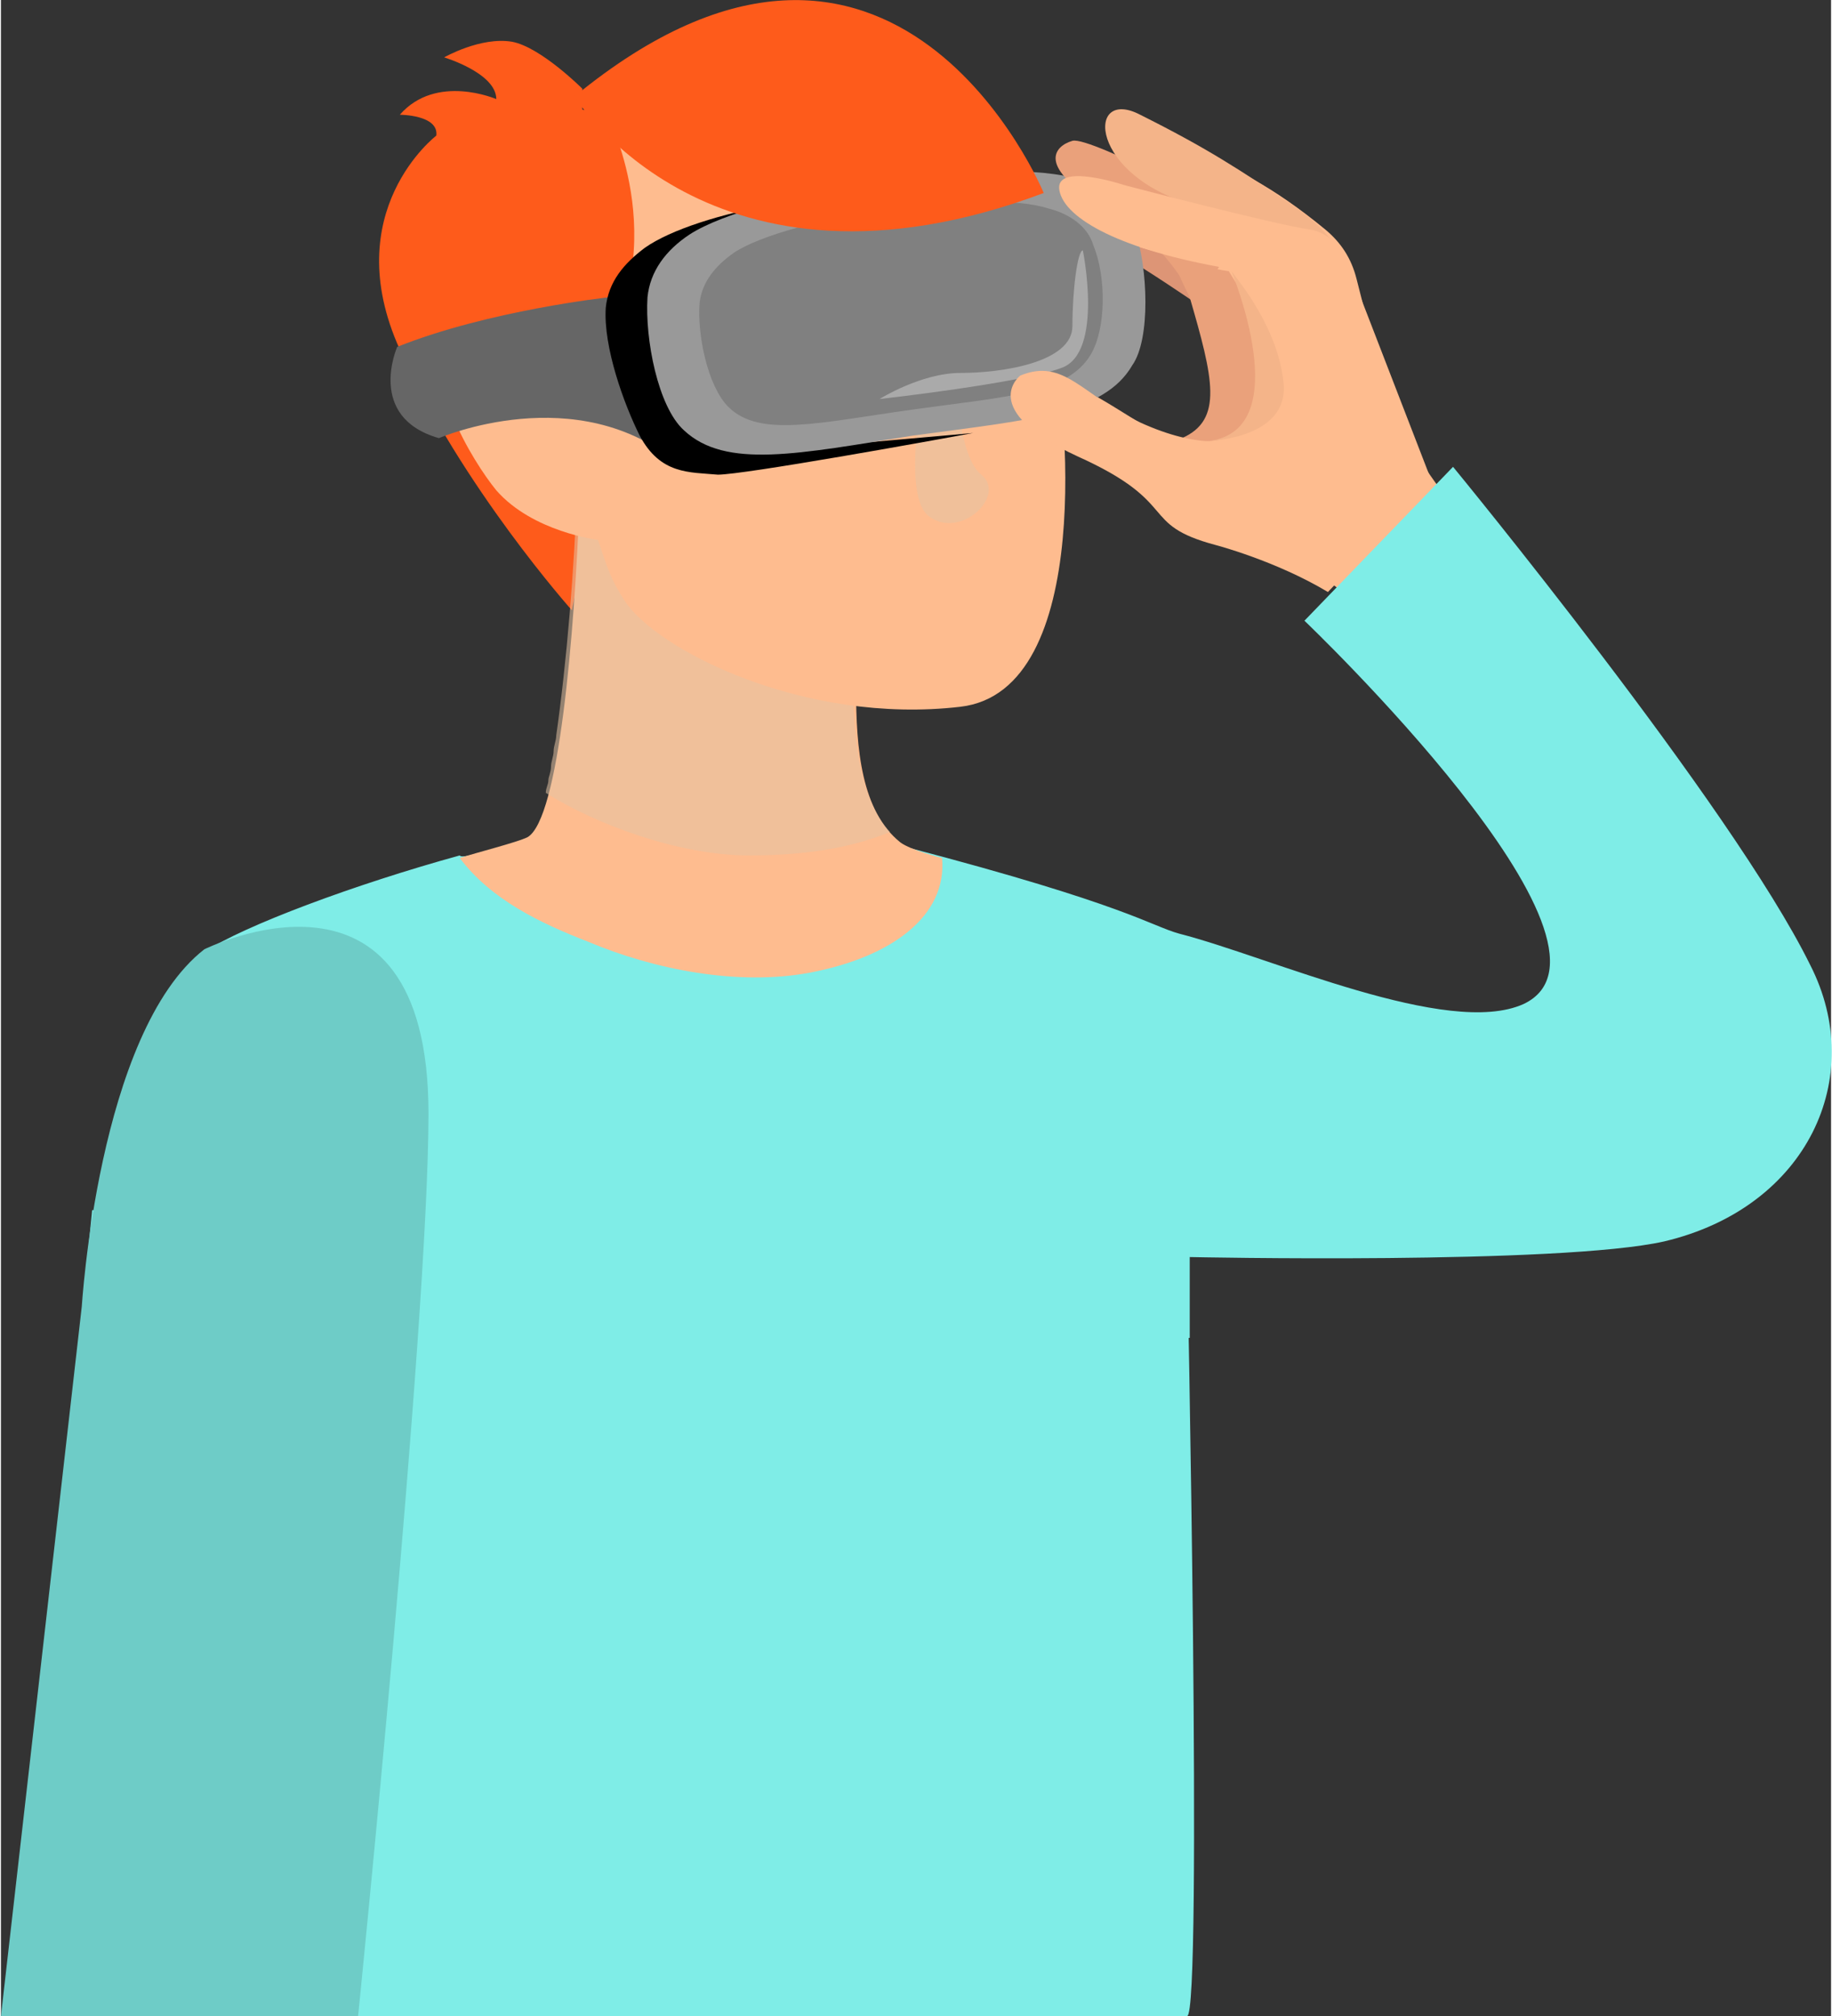
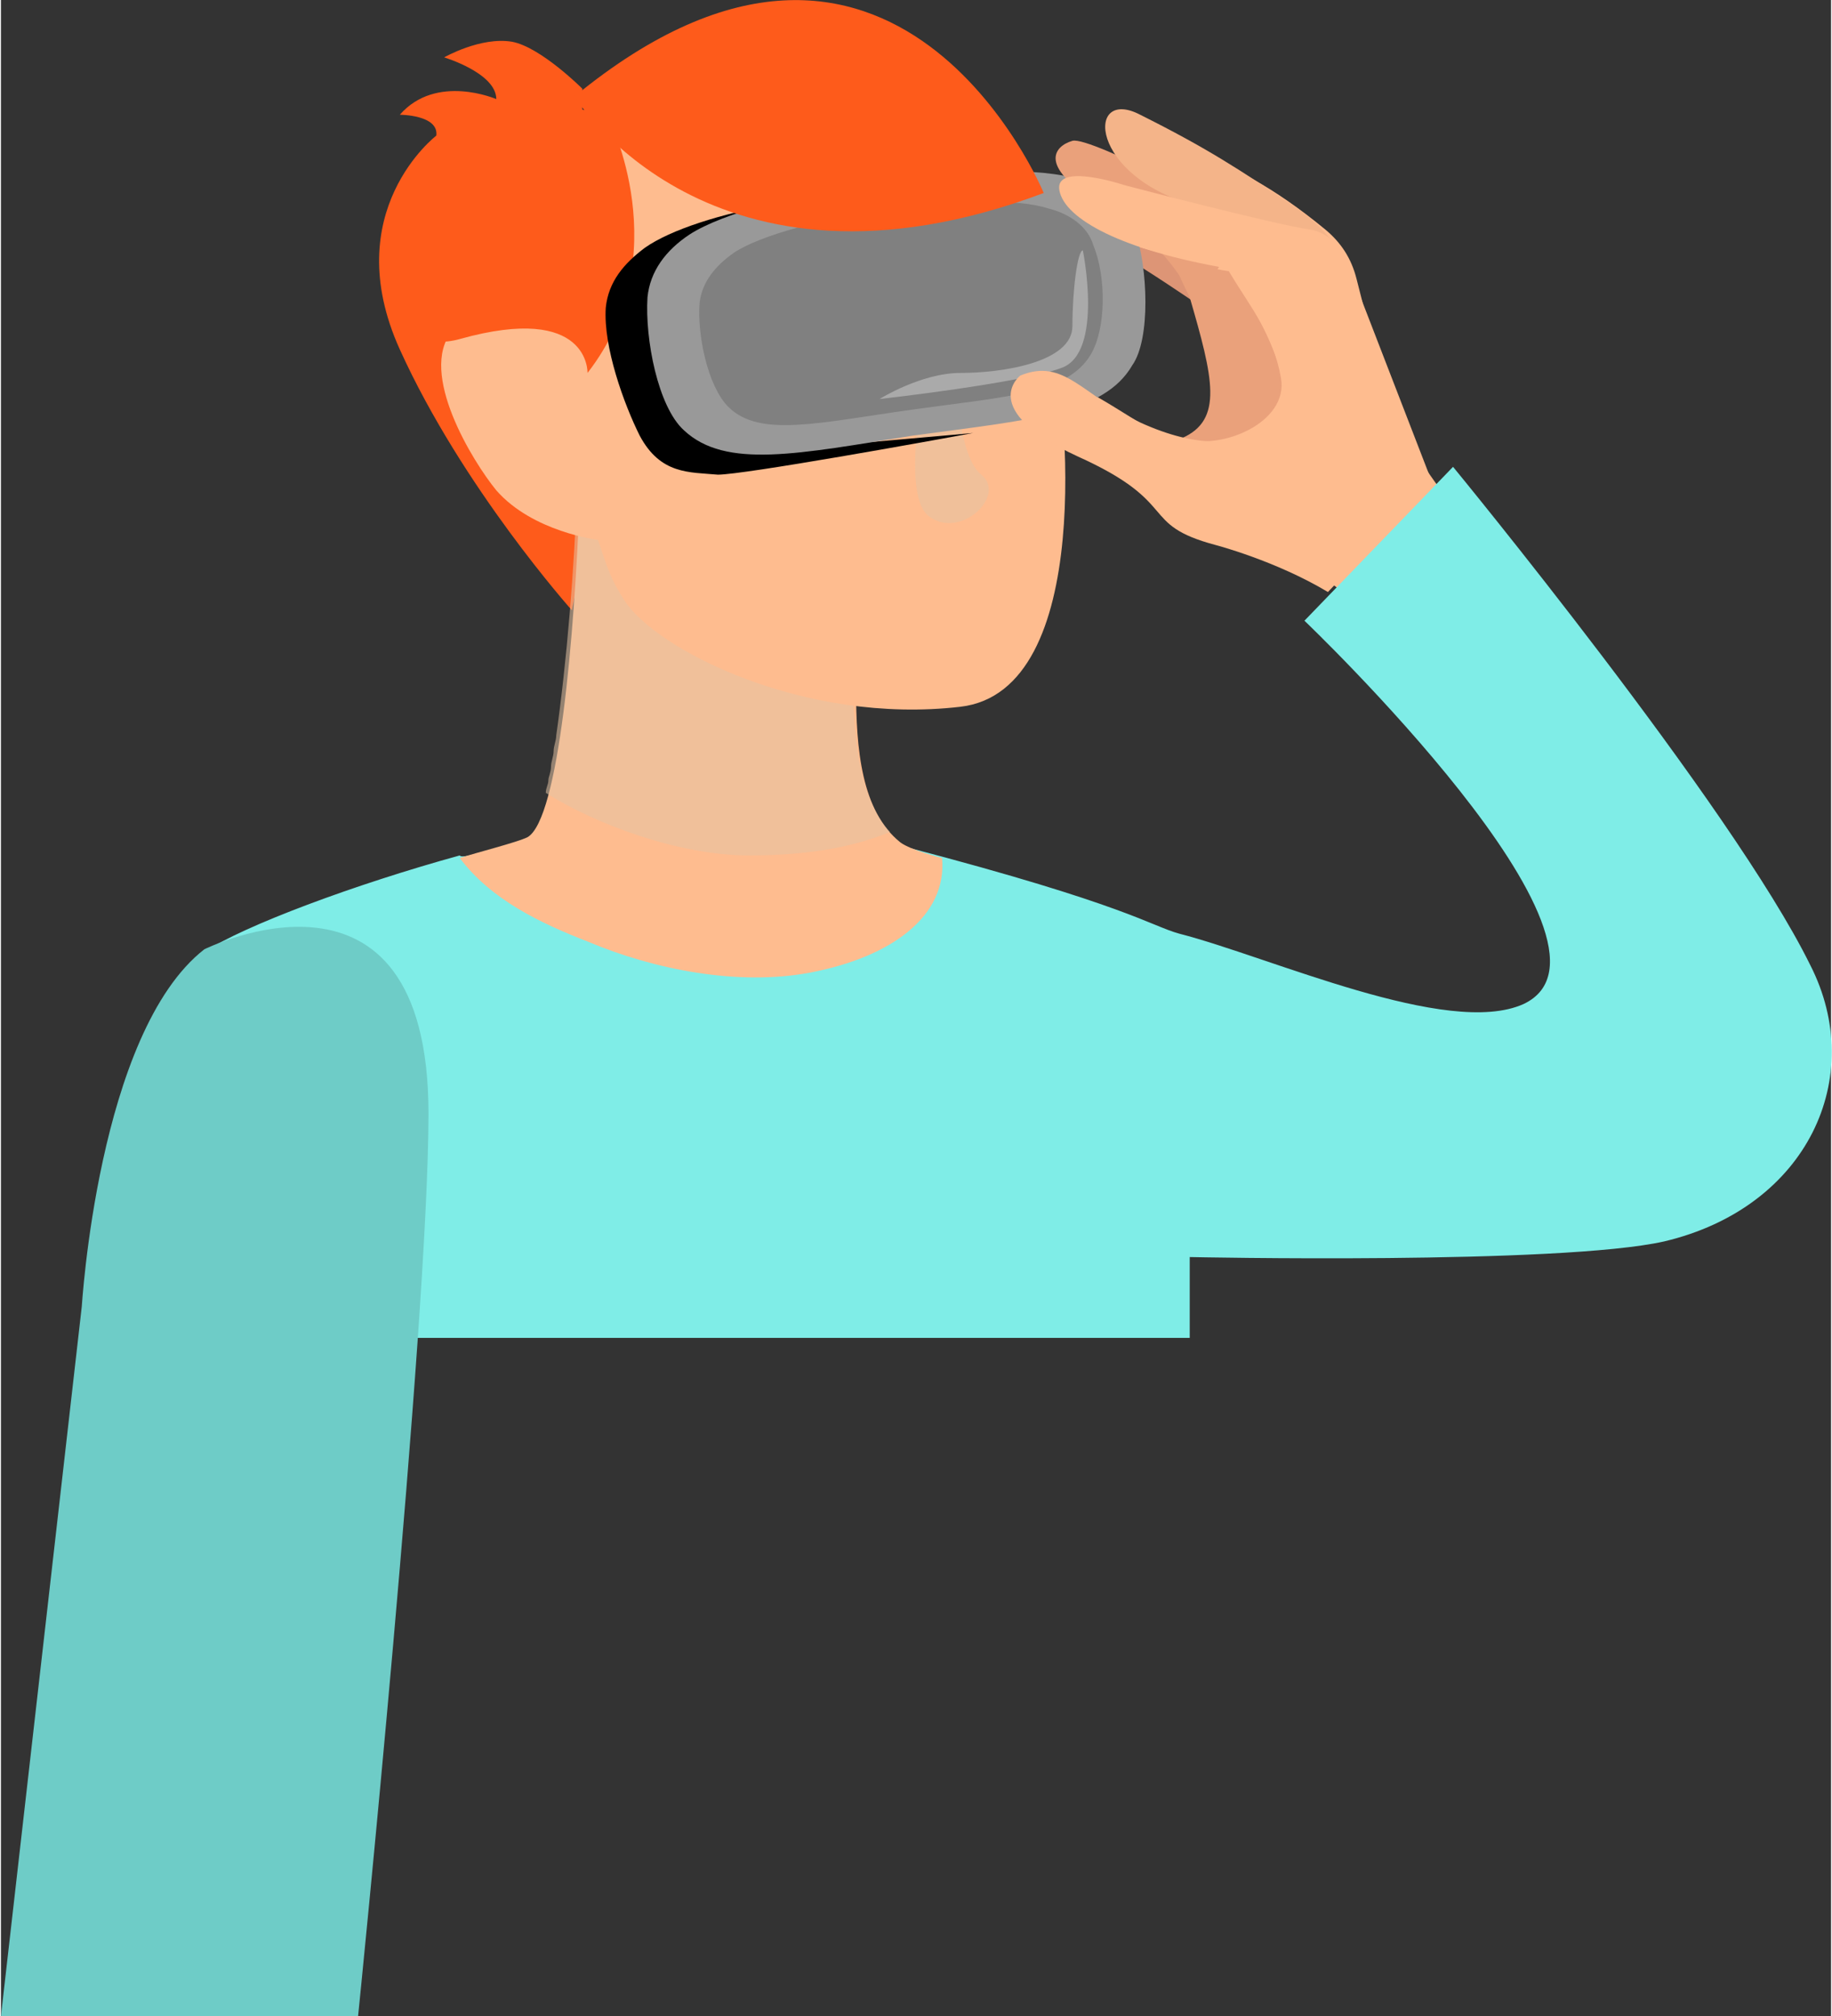
<svg xmlns="http://www.w3.org/2000/svg" version="1.1" x="0px" y="0px" width="70px" height="77px" viewBox="0 0 70.2 77.3" style="overflow:visible;enable-background:new 0 0 70.2 77.3;" xml:space="preserve" aria-hidden="true">
  <rect x="0" y="0" width="70.2" height="77.3" fill="#333333" stroke="none" />
  <style type="text/css">
	.st0-60c0babba5747{fill:#DD9576;}
	.st1-60c0babba5747{fill:#FEBC8F;}
	.st2-60c0babba5747{fill:#EAA17B;}
	.st3-60c0babba5747{fill:#FE5B1B;}
	.st4-60c0babba5747{fill:#7FEDE7;}
	.st5-60c0babba5747{opacity:0.55;fill:#E4C3A3;}
	.st6-60c0babba5747{fill:#666666;}
	.st7-60c0babba5747{fill:#999999;}
	.st8-60c0babba5747{fill:#808080;}
	.st9-60c0babba5747{opacity:0.33;fill:#FFFFFF;}
	.st10-60c0babba5747{fill:#6ECCC7;}
	.st11-60c0babba5747{fill:#F4B489;}
</style>
  <defs>
    <linearGradient class="cerosgradient" data-cerosgradient="true" id="CerosGradient_id5dc77d7e2" gradientUnits="userSpaceOnUse" x1="50%" y1="100%" x2="50%" y2="0%">
      <stop offset="0%" stop-color="#d1d1d1" />
      <stop offset="100%" stop-color="#d1d1d1" />
    </linearGradient>
    <linearGradient />
  </defs>
  <g>
    <path class="st0-60c0babba5747" d="M45.8,11.6c0,0-1.9-1.3-2.8-1.8c-0.9-0.5-2.8-1.5-2.3-2.4c0.5-0.9,3.8,1.4,3.8,1.4l1.9,0.8L45.8,11.6z" />
    <path class="st1-60c0babba5747" d="M52.3,23.4c0,0-1.7-1.6-3.5-2.3c-1.7-0.6-3.5-1.3-4.5-2.1c-2.1-1.4-5-2.1-5.1-3.3c0-1,0.7-1.3,1.7-1   c1.6,0.5,3.3,2.2,4.5,2.1c1.9-0.3,1.3-4-0.5-7c0,0-4.1-0.9-4.2-2.1c-0.1-0.4,0.3-1,1.1-0.8c1.6,0.2,4,0.9,4.9,1.5   c0,0-2.6-0.8-2.6-1.9c0-1.1,2.7-1,6.7,2.3c0.6,0.5,1,1.1,1.2,1.9c0.4,1.6,1.1,4.3,1.5,5.2c0.5,1.3,2.1,3.5,2.6,3.9   C56,19.7,57,23.6,52.3,23.4z" />
    <path class="st2-60c0babba5747" d="M49.1,14.5c0.3,1.7-2.3,2.8-3.8,2.3c1.6-0.7,1.2-2.3,0.3-5.4C45.4,11,44.9,10,45,9.8c0.7,0.3,1.4,0.5,2.1,0.6   C48,11.9,48.8,12.8,49.1,14.5z" />
    <path class="st3-60c0babba5747" d="M22.3,3.4c0,0-1.6-1.6-2.7-1.8C18.4,1.4,17,2.2,17,2.2s2,0.6,2,1.6c0,0-2.3-1-3.7,0.6c0,0,1.5,0,1.4,0.8   c0,0-3.8,2.9-1.4,8.2s6.6,10,6.6,10l0.8-3.9L20.9,8.9l1.4-4.6L22.3,3.4z" />
    <g>
      <path class="st4-60c0babba5747" d="M69.4,37c-3-6.1-13.7-19.1-13.7-19.1l-5.7,5.9c0,0,13.1,12.5,8.4,14.7c-2.9,1.3-9.7-1.8-13.2-2.7    c-1.1-0.3-2-1.1-10.4-3.3c-0.1,0.2-2.5,3-5.9,2.9c-3.3,0.1-6.8-0.4-9.2-2.9c-0.2-0.2-2,0.5-2.1,0.3c-4,1.1-8.3,2.7-9.8,3.7    c-3.9,2.7-4.3,14.8-4.3,14.8l25.5,0l16.6,0v-3.1c0,0,14.2,0.3,18.2-0.6C69.3,46.3,71.6,41.3,69.4,37z" />
      <g>
        <path class="st1-60c0babba5747" d="M32.8,26.4c-1.5-0.2-2.9-0.7-4.4-1.5c-2.3-1.1-3.5-2.8-5.1-4.7c-0.3-0.4-0.7-0.8-1.1-1.1     c-0.2,5.3-0.8,12.3-2,13c-0.4,0.2-2,0.6-2.6,0.8c1.2,1.6,3.1,2.5,4.9,3.2c2.6,1.1,5.8,1.7,8.5,1.2c3.2-0.6,5.3-2.2,5.1-4.4     c0,0-1.2-0.3-1.6-0.6C33,31.1,32.8,28.7,32.8,26.4z" />
        <path class="st5-60c0babba5747" d="M28.7,32.8c2.5,0,4.2-0.4,5.4-0.9c-1.1-1.2-1.4-3.4-1.4-5.4c-1.3,0-2.5-0.3-3.7-0.8c-0.8-0.3-1.5-0.7-2-1.3     c-0.6-0.5-1.2-1-1.7-1.7c-0.8-0.9-1.3-1.7-1.7-2.9c0-0.1-0.1-0.2-0.1-0.3c-0.5-0.3-0.9-0.5-1.4-0.8c-0.1,3.1-0.4,6.7-0.8,9.5     c0,0,0,0,0,0c0,0.2-0.1,0.4-0.1,0.6c0,0,0,0,0,0c0,0.2-0.1,0.4-0.1,0.6c0,0,0,0,0,0c0,0.2-0.1,0.4-0.1,0.5c0,0,0,0,0,0     c0,0.2-0.1,0.3-0.1,0.5C22.8,31.6,26,32.8,28.7,32.8z" />
      </g>
      <g>
        <path class="st1-60c0babba5747" d="M22.5,5.1c0,0,12.4-3.2,13.7,0.1c1.3,3.3,3.6,6,4.1,7.8c0.6,2.3,1.7,13.5-3.5,14.1c-6,0.7-11.7-2.2-12.9-4.1     c-0.5-0.8-0.6-1.1-1-2.3c0,0-2.5-0.3-3.9-1.9c-0.9-1.1-3-4.5-1.7-6.1C20.4,8.7,19.2,6.3,22.5,5.1z" />
        <path class="st3-60c0babba5747" d="M23.3,4.5c0,0,2.7,5.3-0.8,9.8c0,0,0.1-2.7-4.9-1.3S13.6,1.1,23.3,4.5z" />
      </g>
      <path class="st5-60c0babba5747" d="M36.6,13.7c0,0,0,3.7,1,4.5c1,0.8-0.8,2.5-2,1.6s0-6.1,0-6.1S36.6,12.6,36.6,13.7z" />
      <g>
-         <path class="st6-60c0babba5747" d="M23.3,11.4c0,0-4.6,0.5-8.1,1.9c0,0-1.2,2.7,1.6,3.5c0,0,5.3-2.3,9.2,1L23.3,11.4z" />
        <g>
          <path d="M29.2,14.5C28,12,28.4,9.6,29.8,7.8c-2.2,0.4-4.1,1-5.1,1.7c-0.8,0.6-1.4,1.3-1.5,2.3c-0.1,1.5,0.7,3.7,1.3,4.9      c0.8,1.5,1.9,1.4,3,1.5c1,0,8.2-1.3,9.8-1.6c0.1,0-5.7,0.5-5.6,0.5C30.7,16.5,29.8,15.8,29.2,14.5z" />
-           <path class="st7-60c0babba5747" d="M43.5,8.8c-0.4-1-1.1-1.5-2.1-1.9c-2.9-1-12.4,0.4-15,2.1c-0.9,0.6-1.5,1.4-1.6,2.4      c-0.1,1.6,0.4,4.2,1.4,5.1c1.6,1.5,4.4,0.9,8.8,0.2c4.4-0.6,7.3-0.8,8.4-2.7C44.1,13,44,10.3,43.5,8.8z" />
+           <path class="st7-60c0babba5747" d="M43.5,8.8c-0.4-1-1.1-1.5-2.1-1.9c-2.9-1-12.4,0.4-15,2.1c-0.9,0.6-1.5,1.4-1.6,2.4      c-0.1,1.6,0.4,4.2,1.4,5.1c1.6,1.5,4.4,0.9,8.8,0.2c4.4-0.6,7.3-0.8,8.4-2.7C44.1,13,44,10.3,43.5,8.8" />
          <path class="st8-60c0babba5747" d="M41.9,9.4C41.7,8.7,41,8.2,40.2,8c-2.4-0.8-10,0.3-12.1,1.7c-0.7,0.5-1.2,1.1-1.3,1.9      c-0.1,1.2,0.3,3.2,1.1,4c1.2,1.2,3.5,0.6,7.1,0.1c3.6-0.5,5.9-0.6,6.8-2.1C42.4,12.6,42.4,10.6,41.9,9.4z" />
          <path class="st9-60c0babba5747" d="M41.5,9.6c0,0,0.8,3.9-0.8,4.5s-7,1.2-7,1.2s1.6-1,3.1-1c1.6,0,4.3-0.4,4.3-1.8S41.3,9.6,41.5,9.6z" />
        </g>
      </g>
      <path class="st3-60c0babba5747" d="M22,3.7c0,0,5.2,8.5,18,3.7C40,7.4,34.3-6.4,22,3.7z" />
    </g>
-     <path class="st4-60c0babba5747" d="M45.5,48.1c0,0,0.6,29.2,0,29.2s-45.1,0-45.1,0l3.1-30.9L45.5,48.1z" />
    <path class="st10-60c0babba5747" d="M7.8,36.4c0,0,8.6-4.3,8.6,6.3c0,8-2.7,34.6-2.7,34.6H0l3.1-27.2C3.1,50.2,3.7,39.6,7.8,36.4z" />
    <path class="st2-60c0babba5747" d="M47.9,8.5c0,0-6.1-3.3-6.8-3.1s-1.4,1,1.2,2.5s3.5,3.7,3.5,3.7L47.9,8.5z" />
    <path class="st11-60c0babba5747" d="M52.1,11.3c0,0-0.4-2-2.5-3.4s-3.3-2.2-5.9-3.5c-2.1-1.1-2,2.4,2.2,3.5c3,0.8,4.5,4.1,4.5,4.1l2.5,1.8   L52.1,11.3z" />
    <path class="st1-60c0babba5747" d="M52,11c0,0-0.4-2-1.8-2.2s-7.1-1.7-7.1-1.7s-2.7-0.9-2.5,0.2s2.4,2.3,6.5,3c0,0,3.1,4.5,1.8,5.7   c-1.2,1.2-3,1.2-5.2,0.2c-2.2-1-2.9-2.5-4.6-1.8c0,0-1.7,1.3,2.2,3.1c4,1.8,2.3,2.6,5.3,3.4c0,0,2.3,0.6,4.3,1.8l4-4.2L52,11z" />
-     <path class="st11-60c0babba5747" d="M47.2,10.4c0,0,2.5,6-0.8,6.5c0,0,3-0.1,2.8-2.2S47.5,10.8,47.2,10.4z" />
  </g>
</svg>